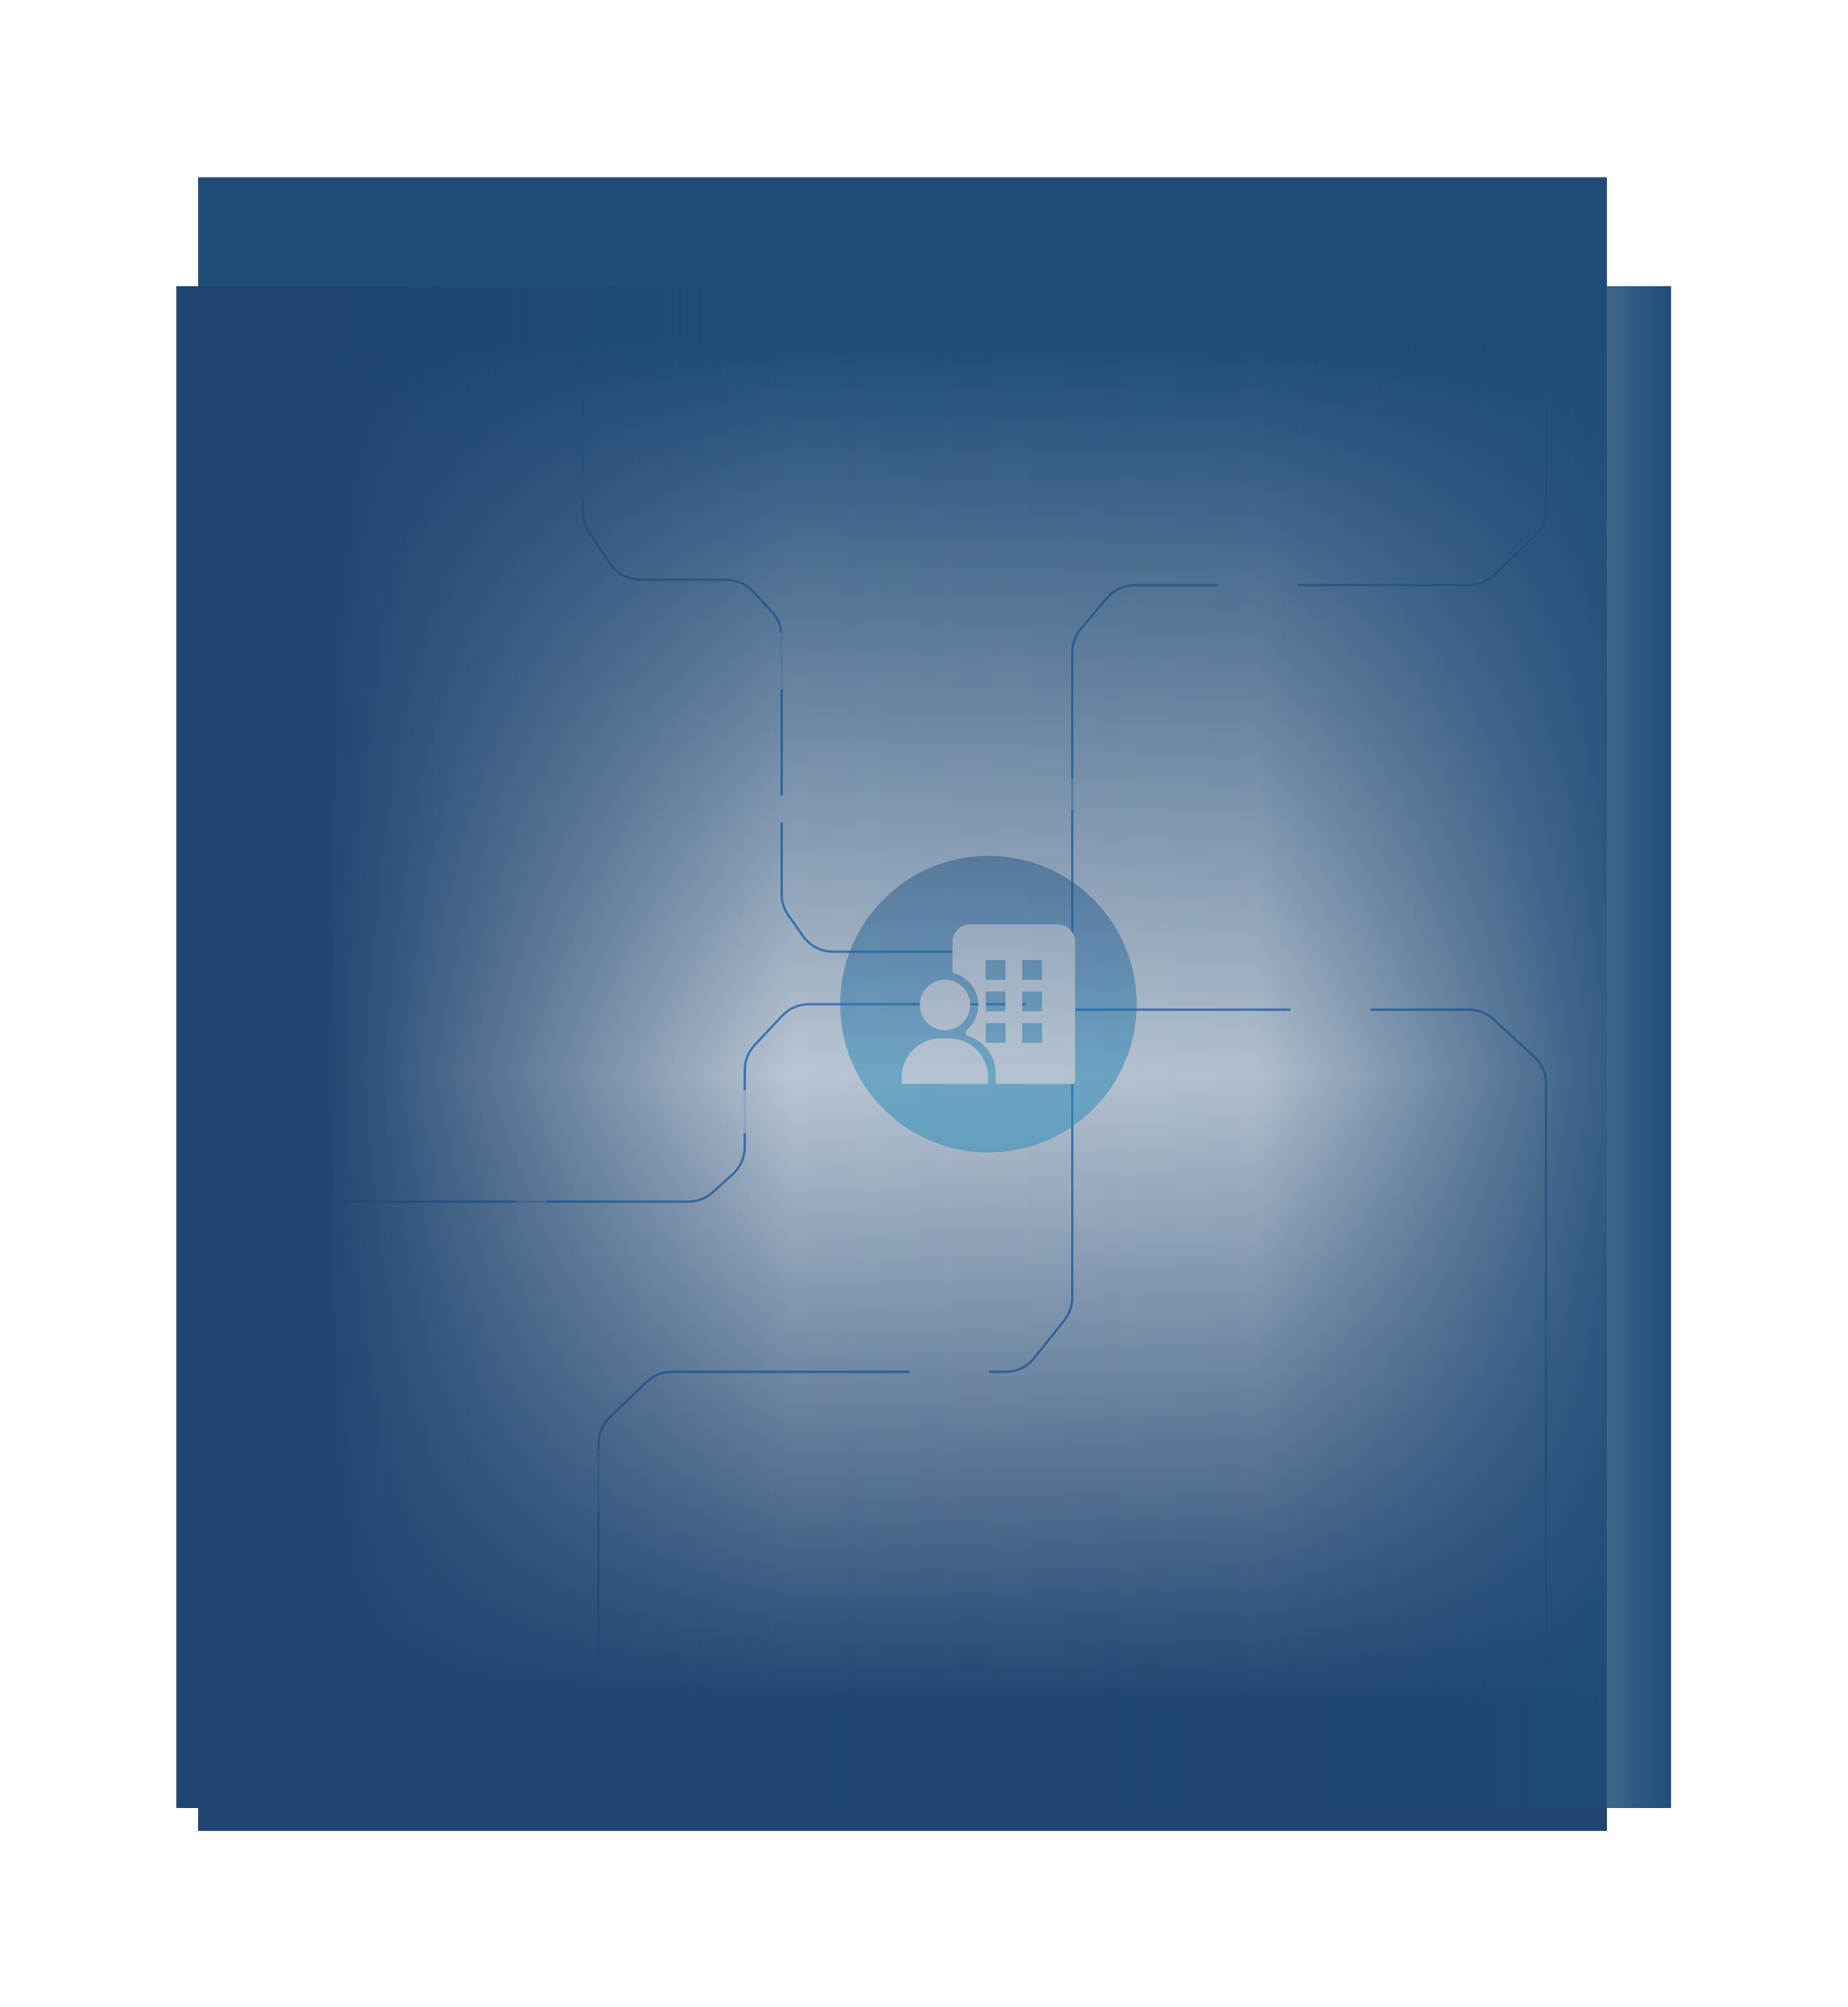
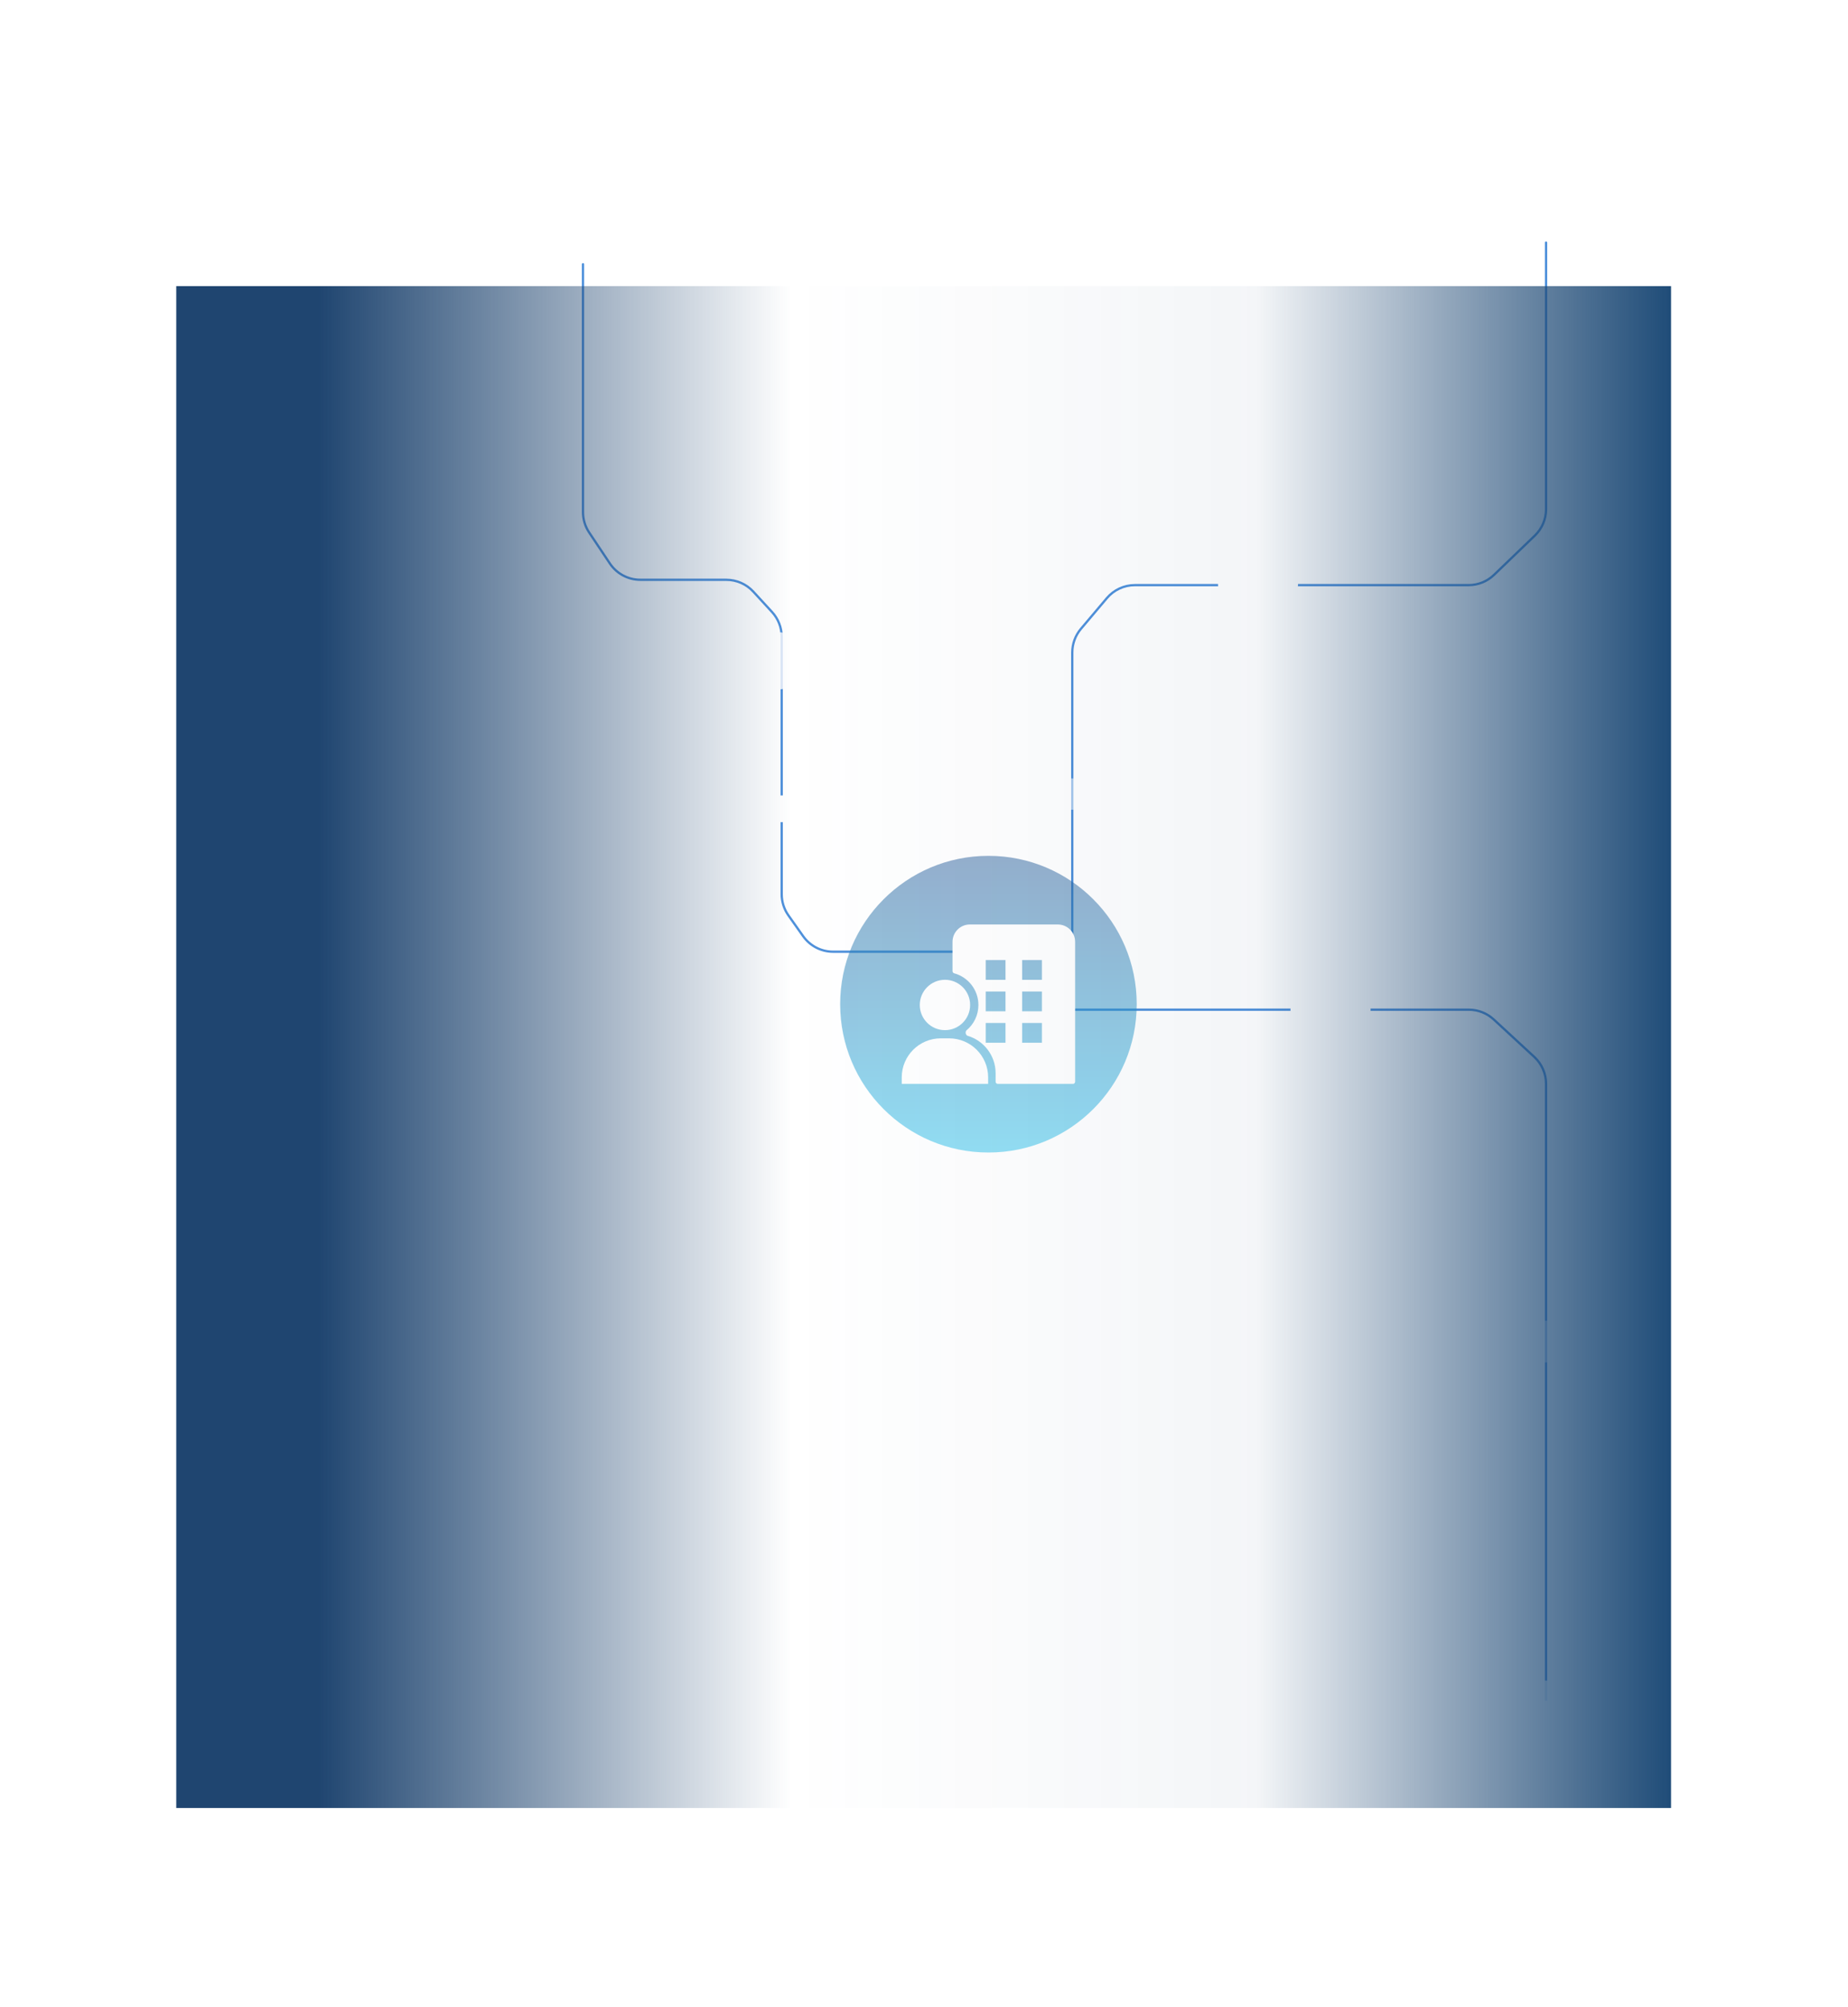
<svg xmlns="http://www.w3.org/2000/svg" width="807" height="876" viewBox="0 0 807 876" fill="none">
  <path d="M468.25 413.048V284.822C468.25 281.041 469.589 277.382 472.029 274.494L483.359 261.087C486.399 257.49 490.87 255.414 495.58 255.414H641.323C645.458 255.414 649.433 253.813 652.413 250.947L670.236 233.808C673.373 230.792 675.146 226.627 675.146 222.275V105.891" stroke="#4F91DB" stroke-linecap="round" />
  <path d="M675.141 741.986V473.107C675.141 468.643 673.275 464.381 669.995 461.352L652.274 444.989C649.318 442.26 645.442 440.744 641.419 440.744H468.245" stroke="#4F91DB" stroke-linecap="round" />
  <path d="M468.25 415.43H363.788C358.597 415.43 353.728 412.911 350.729 408.674L344.295 399.584C342.382 396.881 341.354 393.651 341.354 390.34V277.974C341.354 273.961 339.846 270.094 337.129 267.141L328.959 258.259C325.93 254.967 321.661 253.093 317.188 253.092L279.617 253.081C274.275 253.079 269.286 250.412 266.318 245.969L257.282 232.445C255.524 229.814 254.586 226.721 254.586 223.557V115.342" stroke="#4F91DB" stroke-linecap="round" />
-   <path d="M261.352 734.405L261.352 630.226C261.352 625.875 263.123 621.711 266.259 618.695L282.269 603.293C285.25 600.426 289.226 598.824 293.362 598.824H439.132C444.006 598.824 448.613 596.603 451.649 592.79L464.764 576.319C467.02 573.486 468.248 569.973 468.248 566.352V434.152" stroke="#4F91DB" stroke-linecap="round" />
-   <path d="M109.406 524.523L300.588 524.523C304.56 524.523 308.389 523.046 311.332 520.38L319.974 512.549C323.321 509.516 325.231 505.209 325.231 500.692L325.231 467.097C325.231 463.017 326.79 459.091 329.589 456.122L341.606 443.375C344.629 440.168 348.841 438.351 353.248 438.351L447.641 438.351" stroke="#4F91DB" stroke-linecap="round" />
  <circle cx="581.031" cy="440.744" r="17.5" transform="rotate(-180 581.031 440.744)" fill="white" />
  <circle opacity="0.5" cx="675.148" cy="585.627" r="9.125" transform="rotate(-180 675.148 585.627)" fill="white" />
  <circle opacity="0.8" cx="675.15" cy="738.779" r="5.209" transform="rotate(-180 675.15 738.779)" fill="white" />
  <circle cx="414.461" cy="597.127" r="17.5" transform="rotate(-180 414.461 597.127)" fill="white" />
  <circle opacity="0.5" cx="261.025" cy="645.939" r="13.037" transform="rotate(-180 261.025 645.939)" fill="white" />
  <circle opacity="0.8" cx="261.031" cy="733.289" r="7.898" transform="rotate(-180 261.031 733.289)" fill="white" />
  <circle opacity="0.8" cx="324.473" cy="485.301" r="9.387" transform="rotate(-180 324.473 485.301)" fill="white" />
  <circle opacity="0.5" cx="232.029" cy="524.123" r="6.83" transform="rotate(-180 232.029 524.123)" fill="white" />
  <circle cx="143.835" cy="524.124" r="4.494" transform="rotate(-180 143.835 524.124)" fill="white" />
  <circle opacity="0.8" cx="339.707" cy="288.457" r="12.488" transform="rotate(-180 339.707 288.457)" fill="white" />
-   <circle opacity="0.5" cx="256.633" cy="200.977" r="17.5" transform="rotate(-180 256.633 200.977)" fill="white" />
  <circle cx="549.359" cy="254.453" r="17.5" transform="rotate(-180 549.359 254.453)" fill="white" />
  <circle opacity="0.5" cx="468.002" cy="346.627" r="6.85" transform="rotate(-180 468.002 346.627)" fill="white" />
  <circle cx="341.412" cy="353.048" r="5.838" transform="rotate(-180 341.412 353.048)" fill="white" />
  <g filter="url(#filter0_b_5902_25845)">
    <circle cx="431.641" cy="438.334" r="64.751" fill="url(#paint0_linear_5902_25845)" fill-opacity="0.5" />
  </g>
  <path d="M393.781 470.294C393.781 460.879 401.414 453.246 410.829 453.246H414.462C423.878 453.246 431.51 460.879 431.51 470.294V473.127H393.781V470.294Z" fill="white" />
  <path d="M423.643 438.681C423.643 444.752 418.721 449.674 412.65 449.674C406.578 449.674 401.656 444.752 401.656 438.681C401.656 432.609 406.578 427.688 412.65 427.688C418.721 427.688 423.643 432.609 423.643 438.681Z" fill="white" />
  <path fill-rule="evenodd" clip-rule="evenodd" d="M415.953 411.12C415.953 406.935 419.345 403.543 423.53 403.543H461.918C466.102 403.543 469.494 406.935 469.494 411.12V472.179C469.494 472.702 469.07 473.126 468.547 473.126H435.719C435.196 473.126 434.772 472.702 434.772 472.179V468.496C434.772 460.767 429.628 454.239 422.577 452.149C421.666 451.878 421.366 450.331 422.096 449.722C425.251 447.091 427.258 443.131 427.258 438.703C427.258 432.09 422.783 426.523 416.696 424.864C416.266 424.747 415.953 424.365 415.953 423.919V411.12ZM430.452 419.071H439.091V427.709H430.452V419.071ZM439.091 432.801H430.452V441.439H439.091V432.801ZM430.452 446.53H439.091V455.169H430.452V446.53ZM454.995 419.071H446.357V427.709H454.995V419.071ZM446.357 432.801H454.995V441.439H446.357V432.801ZM454.995 446.53H446.357V455.169H454.995V446.53Z" fill="white" />
  <g filter="url(#filter1_f_5902_25845)">
-     <rect x="86.523" y="77.375" width="615.215" height="721.843" fill="url(#paint1_linear_5902_25845)" />
-   </g>
+     </g>
  <g filter="url(#filter2_f_5902_25845)">
    <rect x="729.727" y="124.893" width="664.321" height="652.758" transform="rotate(90 729.727 124.893)" fill="url(#paint2_linear_5902_25845)" />
  </g>
  <defs>
    <filter id="filter0_b_5902_25845" x="351.891" y="358.584" width="159.5" height="159.502" filterUnits="userSpaceOnUse" color-interpolation-filters="sRGB">
      <feFlood flood-opacity="0" result="BackgroundImageFix" />
      <feGaussianBlur in="BackgroundImageFix" stdDeviation="7.5" />
      <feComposite in2="SourceAlpha" operator="in" result="effect1_backgroundBlur_5902_25845" />
      <feBlend mode="normal" in="SourceGraphic" in2="effect1_backgroundBlur_5902_25845" result="shape" />
    </filter>
    <filter id="filter1_f_5902_25845" x="10.023" y="0.875" width="768.211" height="874.844" filterUnits="userSpaceOnUse" color-interpolation-filters="sRGB">
      <feFlood flood-opacity="0" result="BackgroundImageFix" />
      <feBlend mode="normal" in="SourceGraphic" in2="BackgroundImageFix" result="shape" />
      <feGaussianBlur stdDeviation="38.25" result="effect1_foregroundBlur_5902_25845" />
    </filter>
    <filter id="filter2_f_5902_25845" x="0.469" y="48.393" width="805.758" height="817.32" filterUnits="userSpaceOnUse" color-interpolation-filters="sRGB">
      <feFlood flood-opacity="0" result="BackgroundImageFix" />
      <feBlend mode="normal" in="SourceGraphic" in2="BackgroundImageFix" result="shape" />
      <feGaussianBlur stdDeviation="38.25" result="effect1_foregroundBlur_5902_25845" />
    </filter>
    <linearGradient id="paint0_linear_5902_25845" x1="431.641" y1="373.584" x2="431.641" y2="503.085" gradientUnits="userSpaceOnUse">
      <stop stop-color="#2D619D" />
      <stop offset="1" stop-color="#27BFEB" />
    </linearGradient>
    <linearGradient id="paint1_linear_5902_25845" x1="394.131" y1="77.375" x2="394.131" y2="799.218" gradientUnits="userSpaceOnUse">
      <stop offset="0.099" stop-color="#1F4C78" />
      <stop offset="0.542" stop-color="#1F4570" stop-opacity="0.31" />
      <stop offset="0.924" stop-color="#1F4570" />
    </linearGradient>
    <linearGradient id="paint2_linear_5902_25845" x1="1061.89" y1="124.893" x2="1061.89" y2="793.139" gradientUnits="userSpaceOnUse">
      <stop stop-color="#1F4C78" />
      <stop offset="0.271" stop-color="#1F4772" stop-opacity="0.05" />
      <stop offset="0.575" stop-color="#1F4570" stop-opacity="0" />
      <stop offset="0.884" stop-color="#1F4570" />
    </linearGradient>
  </defs>
</svg>